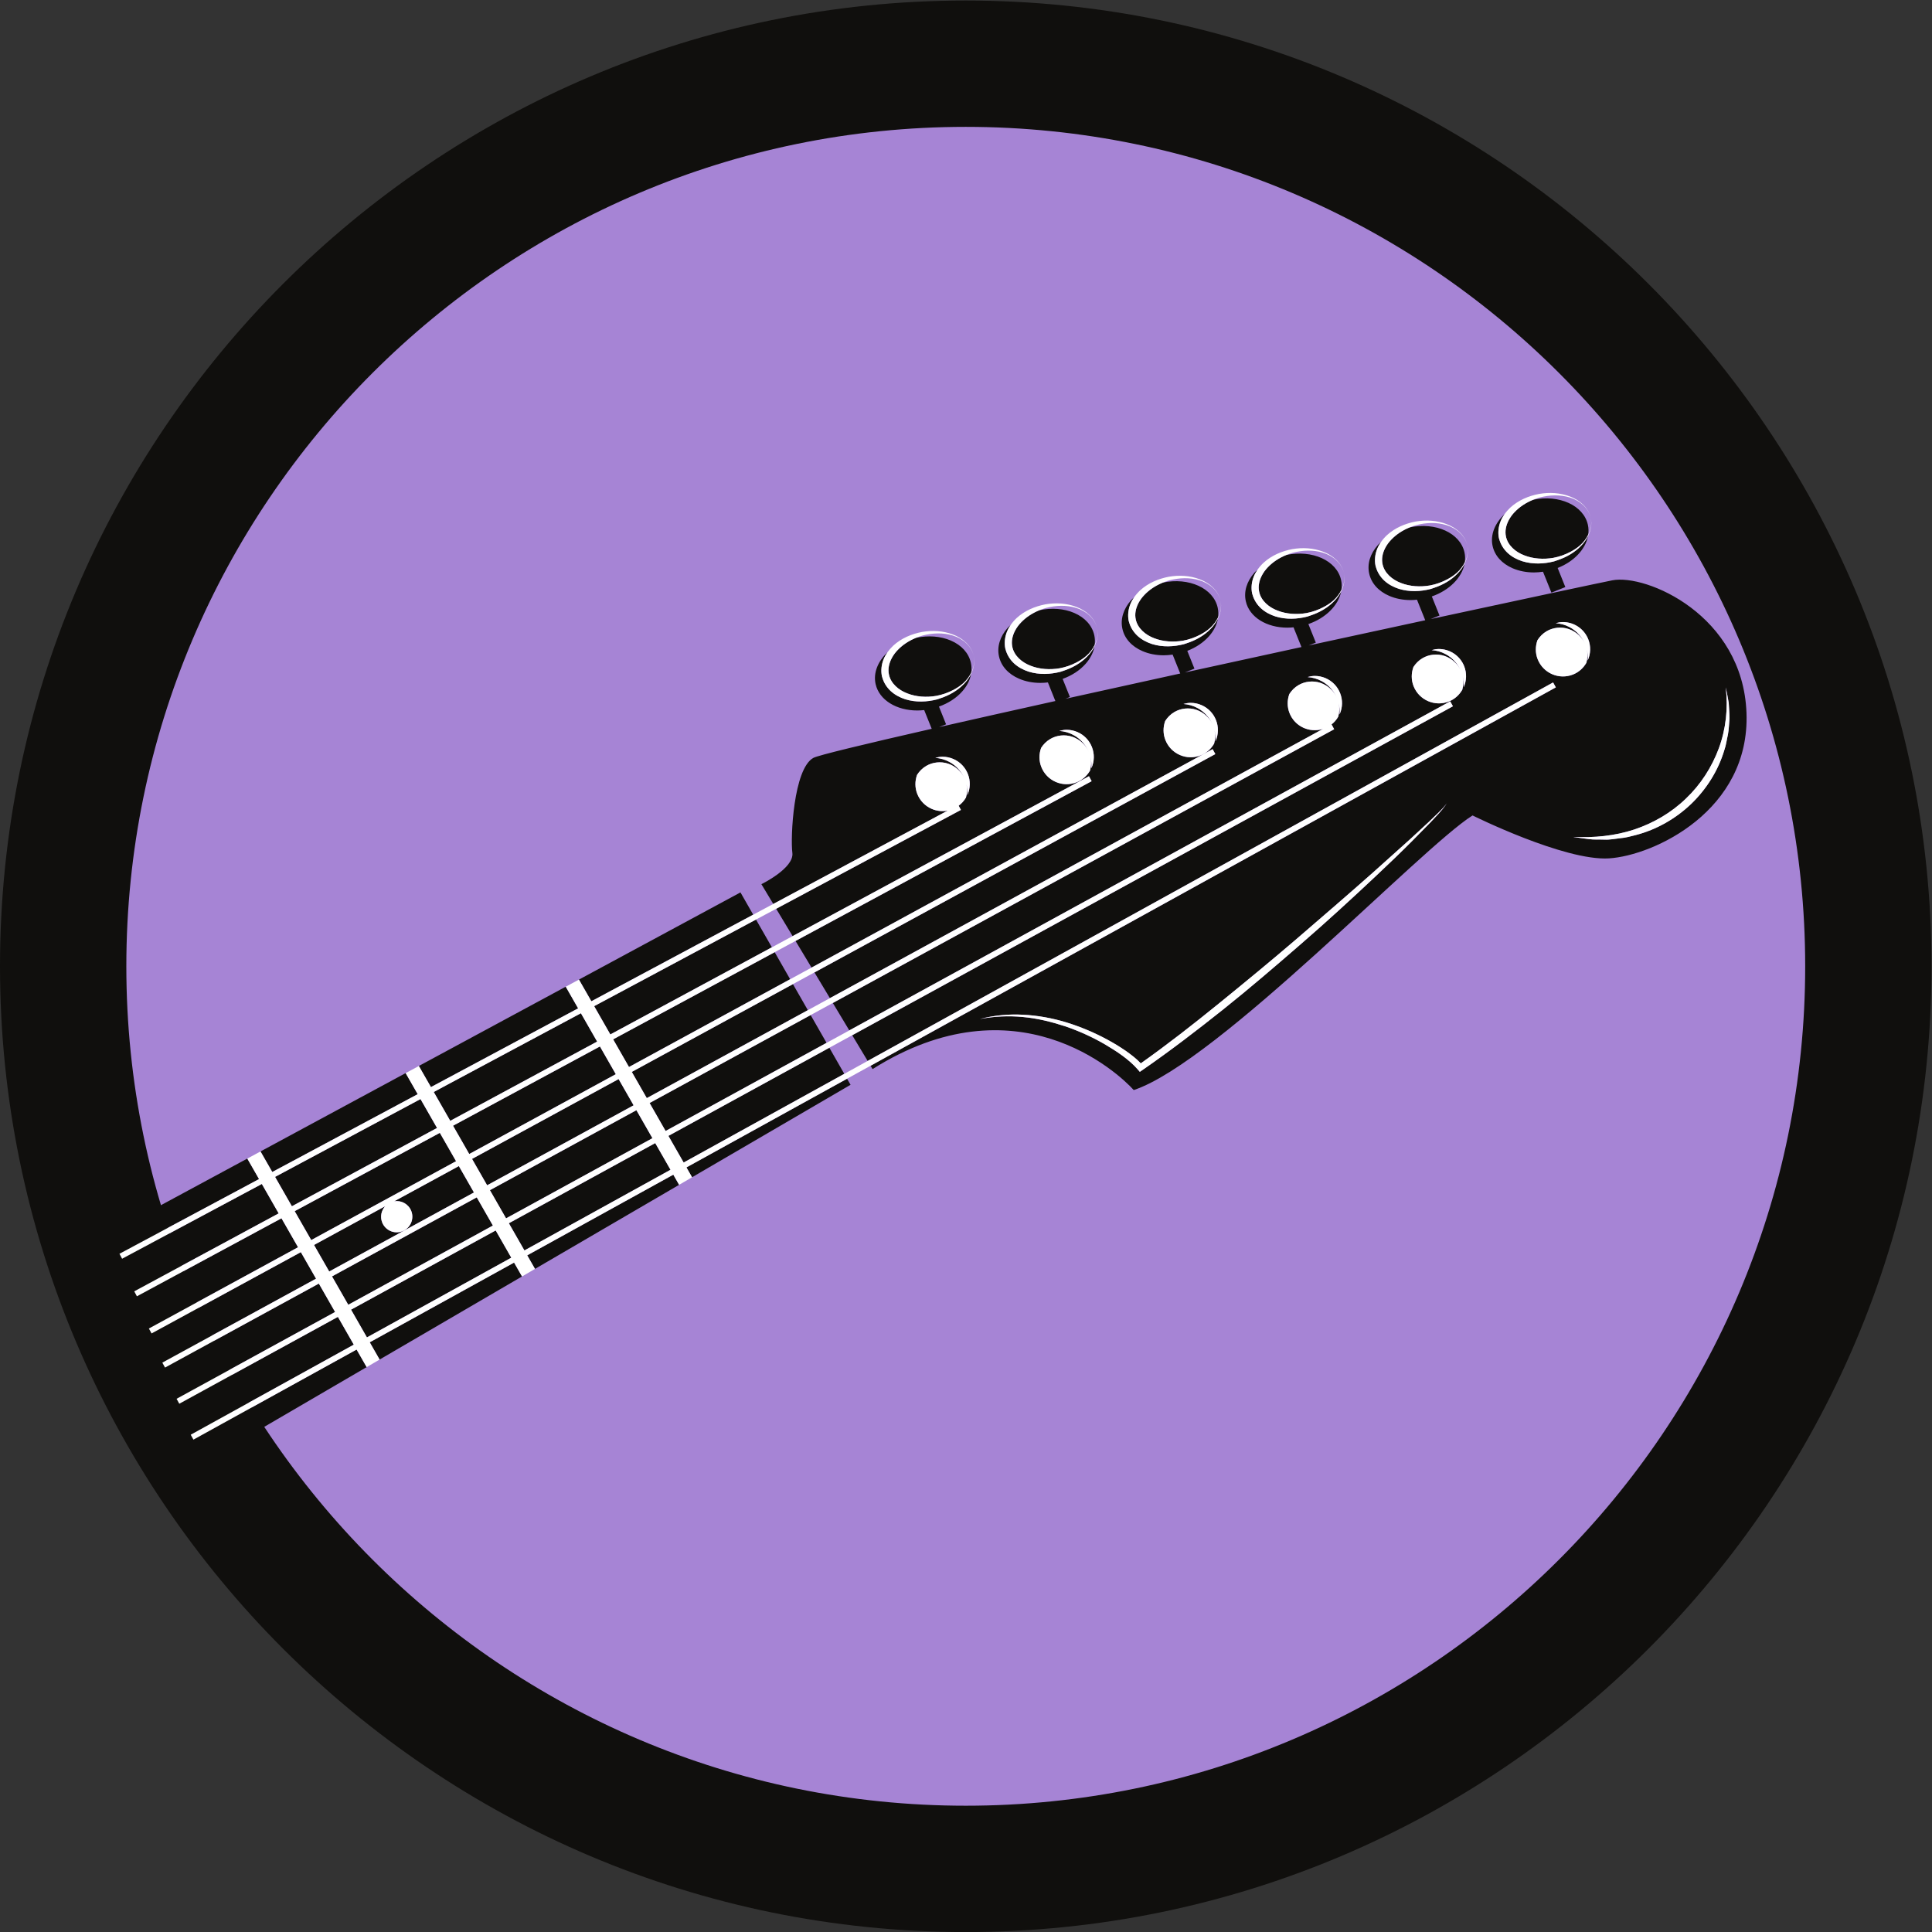
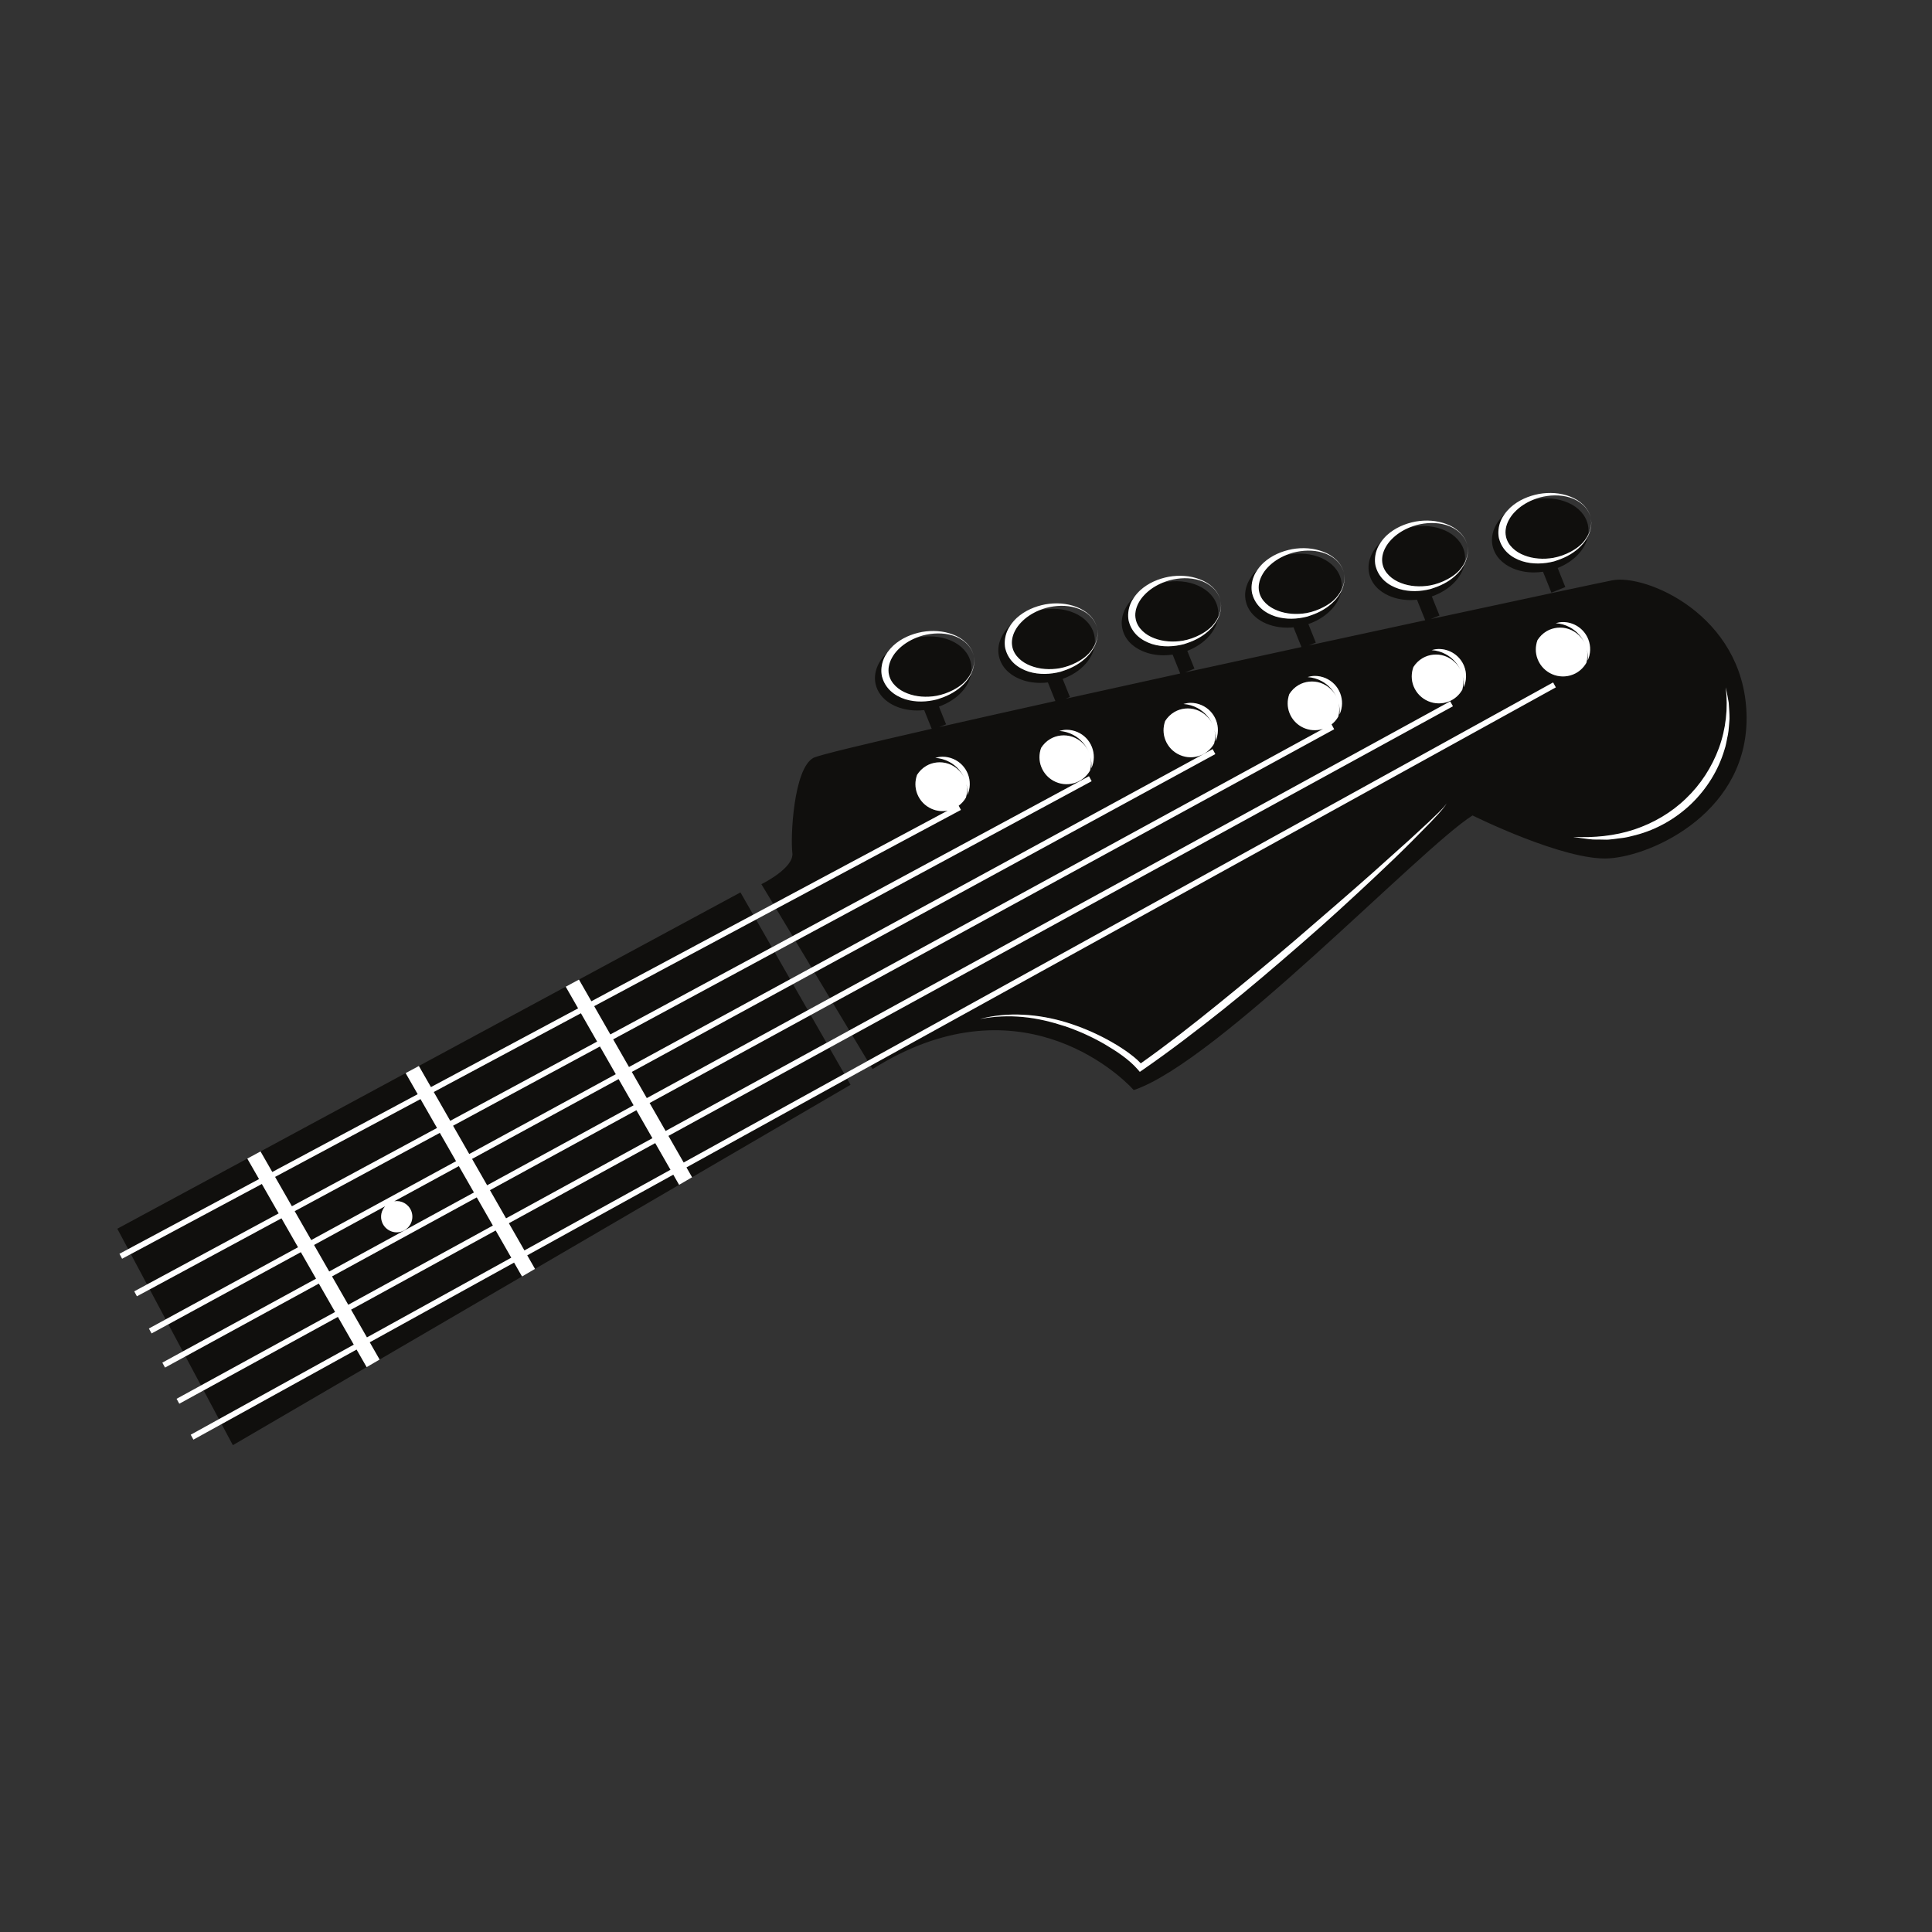
<svg xmlns="http://www.w3.org/2000/svg" version="1.1" id="svg2" xml:space="preserve" width="711.171" height="711.172" viewBox="0 0 711.171 711.172">
  <rect x="0" y="0" width="711.171" height="711.172" fill="#333333" stroke="none" />
  <defs id="defs6" />
  <g id="g10" transform="matrix(1.333,0,0,-1.333,0,782.605)">
    <g id="g12" transform="scale(0.1,0.1)">
-       <path d="M 5159.35,3202.65 C 5159.35,1826.08 4043.46,710.191 2666.9,710.191 1290.34,710.191 174.438,1826.08 174.438,3202.65 c 0,1376.54 1115.902,2492.45 2492.462,2492.45 1376.56,0 2492.45,-1115.91 2492.45,-2492.45" style="fill:#a684d5;fill-opacity:1;fill-rule:nonzero;stroke:none" id="path64" />
      <g id="g4797">
-         <path id="path66" style="fill:#100f0d;fill-opacity:1;fill-rule:nonzero;stroke:none" d="M 2666.89,5520.68 C 1388.74,5520.68 348.867,4480.8 348.867,3202.64 348.867,1924.49 1388.74,884.621 2666.89,884.621 c 1278.15,0 2318.05,1039.869 2318.05,2318.019 0,1278.16 -1039.9,2318.04 -2318.05,2318.04 m 0,-4984.93 C 1196.36,535.75 0,1732.1 0,3202.64 c 0,1470.54 1196.36,2666.9 2666.89,2666.9 1470.53,0 2666.89,-1196.36 2666.89,-2666.9 0,-1470.54 -1196.36,-2666.89 -2666.89,-2666.89" />
-       </g>
+         </g>
      <path d="m 1020.97,2164.35 27.28,-47.68 393.31,229.46 -21.96,38.34 z m 788.41,550.09 -404.21,-221.35 42.98,-75.13 403.44,222.77 z m 480.81,263.3 -444.47,-243.41 42.12,-73.59 443.6,244.94 z m -394.64,-330.47 15.57,-27.19 437.63,255.32 -9.61,16.8 z m 1797.51,1293.64 c 1.53,-3.89 2.7,-7.91 3.64,-11.97 -0.85,4.07 -2.05,8.08 -3.64,11.97 m 3.67,-12.1 -0.03,0.13 0.03,-0.13 M 830.777,2413.3 464.84,2214 l 39.98,-74.9 367.934,200.88 z m 538.053,59.9 -399.432,-218.76 43.852,-76.61 398.64,220.11 z m -488.369,-146.71 -368.328,-201.11 42.808,-80.18 370.414,202.84 z m 52.613,-91.94 -370.812,-203.06 42.332,-79.31 372.398,205.64 z m -321.156,-296.06 31.09,-58.25 369.482,215.56 -27.779,48.53 z m 3427.482,2064.72 -0.02,0.11 0.02,-0.11 m -685.34,-148.66 c -0.87,4.07 -2.09,8.09 -3.65,11.98 1.52,-3.89 2.67,-7.91 3.65,-11.98 M 777.281,2506.78 413.355,2310.42 l 44.165,-82.74 365.539,199.11 z m 2576.809,1347.66 -0.03,0.11 0.03,-0.11 m 1421.87,32.07 c 0.03,14.6 -1.5,29.2 -2.19,43.64 -2.19,14.36 -5.35,28.56 -8.26,42.59 6.95,-57.24 0.46,-115.03 -18.88,-167.79 -19.51,-52.68 -50.61,-100.77 -91.1,-139.23 -40.15,-38.88 -89.55,-67.71 -142.89,-85.45 -53.49,-17.71 -110.95,-23.09 -168.54,-20.35 14.2,-2.2 28.53,-4.22 42.96,-5.99 14.38,-2.05 28.91,-0.89 43.5,-1.47 14.69,-0.77 29.02,2.31 43.59,3.87 14.65,1.19 28.79,5.02 43.01,8.73 56.9,14.84 109.9,44.93 152.7,85.73 42.54,40.99 75.1,92.66 91.88,149.15 4.93,13.85 6.51,28.69 9.88,42.91 2.66,14.39 2.9,29.18 4.34,43.66 m -737.86,79.82 c 3.33,11.84 3.87,24.64 1.3,36.88 2.32,-9.78 3.15,-19.93 2.45,-30.11 7.98,17.81 9.14,38.64 1.45,58.18 -11.65,29.49 -40,47.54 -69.95,47.54 -6.63,0 -13.29,-1.22 -19.89,-3.05 13.55,-1.07 26.6,-4.63 38,-10.8 20.59,-10.79 36.03,-28.96 44.26,-49.68 -8.06,21.02 -26.04,37.43 -46.57,44.36 -20.71,6.98 -43.24,4.1 -60.41,-5.91 -11.13,-6.41 -19.47,-15.15 -25.66,-24.87 -5.93,-16.52 -6.41,-35.08 0.5,-52.66 15.2,-38.53 58.99,-57.49 97.38,-42.31 16.41,6.47 28.95,18.24 37.14,32.43 m -685.31,-148.81 c 3.32,11.85 3.88,24.67 1.3,36.92 2.31,-9.77 3.15,-19.98 2.44,-30.16 l 0.44,0.79 c 8.01,18.4 8.35,38.79 0.99,57.44 -7.36,18.67 -21.54,33.34 -39.92,41.33 -9.59,4.17 -19.74,6.28 -29.88,6.28 -6.77,0 -13.47,-1.27 -20.06,-3.11 13.56,-1.07 26.64,-4.63 38.04,-10.79 20.59,-10.79 36.03,-28.98 44.27,-49.69 -8.05,21.03 -26.05,37.43 -46.59,44.35 -20.69,6.99 -43.23,4.11 -60.4,-5.89 -11.16,-6.45 -19.53,-15.22 -25.73,-24.97 -6.1,-17.1 -6.14,-35.52 0.6,-52.56 7.35,-18.66 21.52,-33.32 39.91,-41.32 18.39,-8 38.79,-8.37 57.45,-0.98 15.94,6.27 28.67,17.74 37.14,32.36 m -338.48,-66.83 c 7.99,18.4 8.34,38.8 1,57.44 l 0,0.02 c -7.37,18.66 -21.54,33.33 -39.93,41.31 -9.58,4.17 -19.73,6.27 -29.9,6.27 -6.73,0 -13.43,-1.25 -20.02,-3.1 13.54,-1.06 26.62,-4.63 38.01,-10.79 20.61,-10.78 36.04,-28.96 44.27,-49.69 -8.06,21.03 -26.03,37.44 -46.58,44.35 -20.67,7 -43.22,4.12 -60.39,-5.89 -11.17,-6.44 -19.52,-15.2 -25.74,-24.95 -6.08,-17.09 -6.13,-35.53 0.58,-52.57 7.36,-18.68 21.56,-33.34 39.92,-41.34 18.4,-7.99 38.83,-8.32 57.44,-0.98 15.94,6.28 28.71,17.75 37.13,32.36 3.36,11.86 3.9,24.66 1.32,36.9 2.33,-9.77 3.16,-19.95 2.46,-30.14 l 0.43,0.8 m 1231.42,352.55 c -5.92,-16.53 -6.42,-35.08 0.52,-52.66 15.17,-38.49 58.87,-57.53 97.38,-42.29 16.37,6.45 28.94,18.24 37.12,32.42 3.36,11.84 3.89,24.63 1.3,36.87 2.31,-9.75 3.16,-19.93 2.45,-30.1 7.99,17.8 9.15,38.64 1.44,58.18 -11.63,29.49 -39.99,47.54 -69.93,47.54 -6.64,0 -13.28,-1.23 -19.9,-3.06 13.56,-1.06 26.61,-4.62 37.99,-10.8 20.61,-10.78 36.05,-28.96 44.29,-49.68 -8.07,21.03 -26.03,37.43 -46.61,44.35 -20.67,7 -43.22,4.11 -60.4,-5.87 -11.1,-6.44 -19.44,-15.17 -25.65,-24.9 m -250.64,-450.78 c -13.78,-18.73 -32.02,-33.71 -48.45,-50.12 l -51.29,-47.46 -104.02,-93.33 c -69.69,-61.84 -140.4,-122.53 -210.91,-183.34 -70.68,-60.68 -142.65,-119.79 -214.86,-178.51 -70.28,-57.05 -141.61,-112.86 -215.34,-165.08 -12.79,13.74 -27.03,24.13 -41.48,34.52 -16.81,11.6 -34.21,22.08 -52.09,31.71 -35.76,19.24 -73.29,34.97 -111.99,46.89 -38.72,11.81 -78.86,19.16 -119.22,21.15 -40.31,2.19 -80.94,-1.62 -119.75,-11.91 39.39,7.66 79.66,9.47 119.31,5.59 39.69,-3.56 78.53,-13.26 116.23,-25.53 37.6,-12.76 73.94,-29.21 108.3,-48.94 33.69,-19.81 68.41,-42.6 92.54,-70.54 l 5.49,-6.38 6.54,4.5 c 77.03,53.13 151.13,110.07 224.18,168.23 72.97,58.26 143.77,119.13 214.23,180.29 70.55,61.07 139.33,124.14 207.31,188.08 34.03,31.89 67.7,64.17 100.63,97.25 l 49.09,49.9 c 15.79,17.08 32.83,33.44 45.55,53.03 m 448.21,-151.75 c -123.1,-7.72 -376.92,118.54 -376.92,118.54 -142.73,-89.67 -702.03,-680.21 -935.58,-758.34 -44.46,49.25 -324.54,307.99 -721.26,57.92 l -5.52,9.19 1869.03,1032.01 23.29,12.85 -7.53,13.6 -36.51,-20.15 -1856.28,-1024.99 -42.69,70.98 1592.48,872.05 66.31,36.34 -2.78,5.12 -4.64,8.5 -40.09,-21.94 -44.39,-24.31 -1574.9,-862.44 -45.55,75.77 1298.02,708.71 86.41,47.17 -3.65,6.7 -3.61,6.59 c 7.47,5.84 13.7,13 18.49,21.31 3.34,11.86 3.9,24.68 1.3,36.92 2.33,-9.78 3.19,-19.97 2.46,-30.15 l 0.44,0.78 c 7.98,18.4 8.33,38.8 0.99,57.45 l 0,0.02 c -7.36,18.63 -21.53,33.31 -39.92,41.31 -9.59,4.17 -19.74,6.26 -29.9,6.26 -6.75,0 -13.44,-1.25 -20.03,-3.09 13.54,-1.07 26.64,-4.63 38.01,-10.8 20.62,-10.79 36.06,-28.97 44.28,-49.68 -8.06,21.01 -26.03,37.43 -46.59,44.35 -20.67,6.99 -43.22,4.1 -60.38,-5.9 -11.17,-6.44 -19.55,-15.21 -25.76,-24.98 -6.08,-17.07 -6.13,-35.5 0.59,-52.54 14.55,-36.86 55.17,-55.48 92.36,-43.73 l -36.25,-19.8 -43.37,-23.67 -1281.91,-699.91 -42.7,71.04 1009.65,549.89 84.43,45.99 12.89,7.02 -5.05,9.24 -2.39,4.39 -3.11,-1.69 -67.7,-36.89 -44.22,-24.07 -992.5,-540.56 -44.25,73.6 720.19,388.56 82.44,44.5 13.96,7.53 1.08,0.58 -0.24,0.4 -5.49,10.21 -1.66,3.05 -5.37,-2.91 -65.49,-35.32 -44.73,-24.16 -702.7,-379.12 -45.43,75.52 421.58,225.57 88.56,47.39 -2.52,4.67 -3.7,6.95 c 8.21,6.05 15.02,13.7 20.19,22.63 3.33,11.88 3.89,24.68 1.28,36.94 2.33,-9.78 3.19,-19.98 2.46,-30.18 l 0.46,0.82 c 7.98,18.38 8.34,38.79 0.99,57.44 l 0,0.02 c -7.37,18.63 -21.54,33.31 -39.92,41.31 -9.62,4.17 -19.76,6.26 -29.92,6.26 -6.74,0 -13.44,-1.25 -20.03,-3.09 13.55,-1.07 26.64,-4.63 38.03,-10.8 20.61,-10.79 36.04,-28.97 44.26,-49.68 -8.06,21.01 -26.03,37.43 -46.59,44.35 -20.68,6.99 -43.21,4.1 -60.37,-5.9 -11.16,-6.44 -19.51,-15.19 -25.74,-24.95 -6.1,-17.1 -6.13,-35.53 0.58,-52.57 7.38,-18.67 21.55,-33.34 39.93,-41.33 14.14,-6.14 29.42,-7.67 44.2,-4.77 l -32.12,-17.19 -42.42,-22.69 -407.18,-217.86 -32.85,54.6 c 0,0 91.08,44.23 85.54,86.56 -5.57,42.32 3.08,232.17 58.04,262.19 13.08,7.13 139.99,37.7 326.77,80.32 l -20.76,51.68 c -6.55,-0.74 -13.01,-1.11 -19.41,-1.11 -56.89,0 -104.83,28.63 -114.74,72.86 -6.96,31.11 6.49,63.23 32.95,88 -4.23,-5.93 -7.92,-12.31 -10.73,-19.21 -5.96,-14.57 -8.12,-31.4 -4.69,-47.39 l 0.66,-1.96 c 4,-15.13 12.67,-28.71 23.8,-38.91 11.7,-10.68 25.71,-17.82 40.09,-22.48 29.1,-8.92 59.66,-7.56 87.8,-0.3 2.33,0.64 4.55,1.6 6.84,2.32 25.46,8.09 49.21,21.42 67.45,40.47 7.75,7.93 14.48,17.24 19.44,27.32 -3,-16.7 -11.28,-33.17 -24.52,-48.16 -16.24,-18.37 -38.63,-32.66 -64.17,-41.8 l 19.64,-48.94 -19.21,-7.73 c 94.88,21.59 204.05,46.06 321.01,72.03 l -20.61,51.36 c -6.95,-0.81 -13.86,-1.3 -20.69,-1.3 -20.98,0 -41.12,3.87 -58.87,11.54 -29.77,12.8 -49.45,34.62 -55.42,61.37 -6.01,26.78 2.5,54.88 23.96,79.15 2.52,2.84 5.58,5.27 8.37,7.91 -3.96,-5.68 -7.46,-11.71 -10.13,-18.27 -5.95,-14.58 -8.1,-31.4 -4.67,-47.39 l 0.63,-1.94 c 4,-15.12 12.69,-28.73 23.8,-38.93 11.71,-10.68 25.74,-17.82 40.12,-22.47 29.08,-8.93 59.65,-7.57 87.79,-0.31 2.31,0.63 4.5,1.59 6.79,2.31 25.46,8.07 49.24,21.42 67.51,40.48 7.73,7.93 14.46,17.25 19.43,27.31 -3.01,-16.7 -11.28,-33.15 -24.54,-48.15 -16.07,-18.18 -38.13,-32.41 -63.39,-41.56 l 20.07,-49.97 -12.43,-5 c 101.71,22.54 208.81,46.13 317.08,69.86 l -20.98,52.21 c -8.17,-1.14 -16.33,-1.92 -24.38,-1.92 -20.95,0 -41.11,3.87 -58.87,11.55 -29.75,12.8 -49.43,34.61 -55.41,61.37 -6.01,26.76 2.53,54.88 23.97,79.15 2.51,2.83 5.57,5.26 8.36,7.91 -3.95,-5.67 -7.44,-11.72 -10.11,-18.28 -5.95,-14.58 -8.12,-31.39 -4.68,-47.38 l 0.62,-1.92 c 4.01,-15.13 12.69,-28.74 23.83,-38.95 11.67,-10.68 25.71,-17.82 40.09,-22.48 29.08,-8.93 59.66,-7.56 87.8,-0.3 2.3,0.62 4.48,1.58 6.76,2.28 25.5,8.08 49.28,21.43 67.53,40.51 7.77,7.93 14.48,17.27 19.46,27.36 -3.01,-16.72 -11.29,-33.2 -24.55,-48.21 -15.34,-17.34 -36.1,-31.22 -59.92,-40.39 l 19.72,-49.1 -26.4,-10.6 c 107.7,23.59 216.35,47.28 321.93,70.22 l -21.89,54.49 c -5.73,-0.55 -11.43,-0.94 -17.01,-0.94 -56.9,0 -104.85,28.63 -114.74,72.86 -6,26.76 2.5,54.87 23.95,79.15 2.5,2.84 5.59,5.28 8.38,7.92 -3.95,-5.67 -7.46,-11.72 -10.1,-18.29 -5.98,-14.58 -8.14,-31.38 -4.7,-47.38 l 0.64,-1.96 c 4.03,-15.11 12.69,-28.71 23.81,-38.9 11.68,-10.7 25.71,-17.83 40.1,-22.49 29.09,-8.92 59.64,-7.56 87.79,-0.31 3.33,0.92 6.54,2.23 9.8,3.34 24.31,8.17 46.97,21.14 64.49,39.46 7.62,7.78 14.25,16.88 19.19,26.74 -7.38,-38.2 -42.16,-73.54 -90.59,-90.22 l 20.58,-51.22 -19.64,-7.88 c 112.88,24.51 221.77,48.07 321.77,69.63 l -22.78,56.71 c -5.92,-0.6 -11.81,-1 -17.63,-1 -20.99,0 -41.13,3.9 -58.89,11.55 -29.75,12.81 -49.42,34.62 -55.41,61.38 -6.01,26.78 2.51,54.89 23.98,79.15 2.49,2.84 5.56,5.27 8.34,7.91 -3.94,-5.67 -7.45,-11.7 -10.1,-18.27 -5.97,-14.58 -8.11,-31.39 -4.67,-47.39 l 0.62,-1.95 c 4.02,-15.12 12.69,-28.71 23.79,-38.91 11.69,-10.7 25.75,-17.83 40.11,-22.48 29.1,-8.93 59.67,-7.57 87.79,-0.32 3.32,0.91 6.52,2.22 9.76,3.33 24.35,8.17 47.02,21.15 64.53,39.48 7.61,7.76 14.25,16.85 19.18,26.7 -7.38,-38.15 -42.09,-73.43 -90.41,-90.13 l 21.17,-52.72 -24.5,-9.84 c 271.72,58.6 473.98,101.65 501.7,107.04 93.02,18.13 360.36,-95.37 370.55,-365.91 10.17,-270.53 -256.44,-394.18 -379.55,-401.88 m -403.92,502.61 c -0.88,4.07 -2.09,8.07 -3.66,11.97 1.51,-3.88 2.67,-7.9 3.66,-11.97 m 342.65,74.38 c -0.86,4.07 -2.08,8.07 -3.64,11.96 1.51,-3.89 2.67,-7.89 3.64,-11.96 M 2665.08,3717.78 c 1.53,-3.9 2.69,-7.92 3.67,-11.99 -0.87,4.08 -2.09,8.09 -3.67,11.99 m 346.31,62.4 0.03,-0.15 -0.03,0.15 m 1370.66,297.4 -0.02,0.12 0.02,-0.12 m -1713.3,-371.79 0,-0.11 0,0.11 m 342.64,74.39 c -0.87,4.08 -2.07,8.08 -3.65,11.97 1.54,-3.89 2.69,-7.89 3.65,-11.97 m -1555.53,-1375.69 21.47,-37.49 398.01,232.18 -16.06,28.06 z m 293.82,414.27 -41.46,72.45 -404.74,-220.45 41.7,-72.86 z m -498.64,-56.36 44.72,-78.16 404.75,220.43 -43.82,76.59 z m -53.33,93.14 45.6,-79.66 405.65,218.86 -44.79,78.28 z m 1307.98,1100.62 c 24.69,-9.65 52.86,-11.41 79.98,-6.76 16.09,3 31.91,8.49 46.63,16.19 9.94,5.21 19.47,11.27 27.89,18.91 8.91,7.98 16.47,17.91 21.84,28.85 1.24,9.17 1.01,18.4 -1.03,27.48 -5.98,26.76 -25.64,48.55 -55.42,61.38 -28.1,12.12 -62.19,14.69 -96.15,7.42 -19.19,-7.84 -36.73,-19.16 -50.54,-33.68 -6.3,-6.51 -11.69,-13.86 -15.91,-21.63 -8.01,-14.73 -11.64,-31.05 -8.06,-46.61 5.16,-23.84 26.21,-42.33 50.77,-51.55 M 723.031,2601.57 361.266,2407.99 l 44.757,-83.86 363.532,196.15 z M 4177.16,4301.75 c 17.78,-7.64 37.91,-11.53 58.91,-11.53 8.18,0 16.49,0.8 24.84,2 l 23.24,-57.81 38.42,15.43 -21.2,52.74 c 44.86,17.55 76.68,51.4 83.72,87.78 -4.95,-9.84 -11.57,-18.92 -19.16,-26.68 -17.56,-18.34 -40.21,-31.32 -64.6,-39.49 -3.22,-1.1 -6.39,-2.4 -9.67,-3.32 -28.17,-7.24 -58.74,-8.61 -87.81,0.32 -14.36,4.65 -28.43,11.78 -40.1,22.48 -11.13,10.2 -19.79,23.8 -23.81,38.92 l -0.63,1.95 c -3.44,15.99 -1.28,32.8 4.67,47.38 2.82,6.92 6.51,13.29 10.72,19.23 -26.44,-24.77 -39.91,-56.89 -32.94,-88.01 6,-26.77 25.66,-48.56 55.4,-61.39 m 32.31,35.57 c 24.69,-9.64 52.89,-11.4 80.01,-6.76 16.73,3.14 33.14,8.93 48.3,17.11 9.33,5.05 18.27,10.79 26.2,17.98 8.84,7.91 16.34,17.75 21.71,28.57 1.34,9.21 1.18,18.52 -0.89,27.76 -11.95,53.47 -79.58,84.04 -151.2,68.96 -19.33,-7.86 -37,-19.2 -50.9,-33.83 -6.31,-6.48 -11.68,-13.84 -15.91,-21.6 -8.02,-14.73 -11.66,-31.07 -8.06,-46.63 5.15,-23.84 26.22,-42.34 50.74,-51.56 M 2846.45,4032.39 c 24.67,-9.64 52.86,-11.4 79.99,-6.76 16.08,3 31.91,8.49 46.58,16.19 9.96,5.22 19.52,11.26 27.92,18.91 8.94,7.97 16.48,17.92 21.85,28.85 1.24,9.18 0.99,18.41 -1.03,27.48 -5.99,26.76 -25.67,48.56 -55.42,61.38 -28.15,12.15 -62.31,14.68 -96.21,7.41 -19.18,-7.84 -36.68,-19.15 -50.48,-33.67 -6.66,-6.87 -12.38,-14.69 -16.7,-22.98 -7.49,-14.35 -10.73,-30.18 -7.28,-45.26 5.18,-23.83 26.21,-42.32 50.78,-51.55 m -1587.06,-1367.97 -44.81,78.3 -400.85,-216.27 45.704,-79.86 z m 1927.8,1444.2 c 24.7,-9.64 52.88,-11.4 80.01,-6.76 16.09,3.01 31.93,8.5 46.62,16.2 9.94,5.21 19.48,11.27 27.89,18.9 8.92,7.97 16.47,17.93 21.85,28.88 1.23,9.16 1,18.38 -1.04,27.45 -11.97,53.47 -79.6,84.09 -151.23,68.94 -19.33,-7.86 -36.97,-19.19 -50.87,-33.82 -6.68,-6.87 -12.38,-14.68 -16.68,-22.96 -7.5,-14.36 -10.78,-30.2 -7.3,-45.27 5.16,-23.84 26.21,-42.33 50.75,-51.56 m 681.53,152.47 c 24.68,-9.65 52.89,-11.4 80.02,-6.76 16.71,3.13 33.13,8.93 48.3,17.12 9.31,5.05 18.26,10.77 26.2,17.96 8.83,7.92 16.32,17.77 21.7,28.59 1.33,9.21 1.17,18.52 -0.88,27.76 -11.98,53.47 -79.48,84.1 -151.25,68.93 -19.33,-7.86 -36.98,-19.19 -50.86,-33.81 -6.69,-6.88 -12.4,-14.69 -16.72,-22.97 -7.48,-14.36 -10.74,-30.19 -7.28,-45.26 5.17,-23.84 26.22,-42.34 50.77,-51.56 m -340.76,-76.23 c 24.7,-9.65 52.88,-11.4 79.99,-6.77 16.76,3.13 33.18,8.95 48.34,17.15 9.32,5.02 18.25,10.75 26.2,17.94 8.81,7.93 16.31,17.79 21.68,28.6 1.33,9.19 1.19,18.52 -0.87,27.75 -11.97,53.48 -79.52,84.07 -151.25,68.93 -19.34,-7.86 -36.98,-19.19 -50.86,-33.81 -6.68,-6.88 -12.39,-14.68 -16.68,-22.96 -7.5,-14.36 -10.79,-30.19 -7.32,-45.28 5.16,-23.84 26.22,-42.32 50.77,-51.55 M 759.563,2621.1 l 46.449,-81.14 400.848,216.25 -45.66,79.8 z m 985.027,289.91 41.45,-72.39 444.79,242.86 -41.17,71.94 z m 537.89,80.21 -43.94,76.76 -444.79,-242.84 44.24,-77.31 z m -1129,-141.73 -33.3,58.19 -400.821,-216.33 32.493,-56.76 z m 487.22,243.08 44.72,-78.14 446.07,240.66 -43.87,76.61 z m -44.24,-6.07 -34.2,59.77 -405.62,-218.91 33.36,-58.33 z m 96.68,-85.56 43.75,-76.43 445.06,242.39 -42.76,74.71 z M 682.914,2671.67 323.926,2477.91 l 30.035,-56.23 361.367,193.35 z m 1397.006,673.52 -35.18,61.49 -446.04,-240.74 34.28,-59.89 z m -278.25,-617.28 -44.27,77.38 -404.52,-220.86 44.57,-77.86 z m -492.85,-149.85 -41.72,72.89 -178.4,-97.16 c 19.56,3.12 39.36,-7.55 46.92,-26.75 8.74,-22.16 -2.15,-47.2 -24.32,-55.94 -22.16,-8.76 -47.22,2.14 -55.96,24.31 -6.23,15.8 -2.35,32.98 8.35,44.76 l -196.545,-107.05 41.957,-73.29 z m -347.14,-310.12 -44.867,78.4 399.717,218.23 44.59,-77.89 -399.44,-218.74" style="fill:#100f0d;fill-opacity:1;fill-rule:nonzero;stroke:none" id="path68" />
      <path d="m 4773.75,3930.15 c -2.17,14.36 -5.33,28.56 -8.24,42.59 6.95,-57.24 0.46,-115.03 -18.9,-167.79 -19.51,-52.68 -50.58,-100.77 -91.1,-139.23 -40.13,-38.88 -89.55,-67.71 -142.87,-85.45 -53.5,-17.71 -110.95,-23.09 -168.54,-20.35 14.22,-2.2 28.54,-4.22 42.96,-5.99 14.37,-2.05 28.93,-0.89 43.5,-1.47 14.68,-0.77 29.02,2.31 43.57,3.87 14.68,1.19 28.81,5.02 43.03,8.73 56.89,14.84 109.9,44.93 152.69,85.73 42.55,40.99 75.1,92.66 91.87,149.15 4.95,13.85 6.55,28.69 9.92,42.91 2.64,14.39 2.89,29.18 4.32,43.66 0.03,14.6 -1.51,29.2 -2.21,43.64 m -827.11,-327.81 -51.29,-47.46 -104.02,-93.33 c -69.69,-61.84 -140.38,-122.53 -210.91,-183.34 -70.68,-60.68 -142.65,-119.79 -214.88,-178.51 -70.26,-57.05 -141.59,-112.86 -215.32,-165.08 -12.8,13.74 -27.01,24.13 -41.47,34.52 -16.81,11.6 -34.24,22.09 -52.11,31.71 -35.74,19.24 -73.27,34.97 -111.97,46.89 -38.75,11.81 -78.87,19.16 -119.23,21.15 -40.33,2.19 -80.94,-1.62 -119.74,-11.91 39.38,7.64 79.66,9.47 119.29,5.59 39.7,-3.56 78.53,-13.26 116.25,-25.53 37.6,-12.76 73.94,-29.21 108.29,-48.94 33.69,-19.81 68.42,-42.6 92.53,-70.54 l 5.5,-6.38 6.53,4.49 c 77.06,53.14 151.14,110.08 224.19,168.24 72.97,58.26 143.77,119.13 214.23,180.29 70.57,61.07 139.33,124.14 207.31,188.08 34.03,31.89 67.7,64.17 100.63,97.25 l 49.09,49.9 c 15.79,17.08 32.84,33.44 45.56,53.03 -13.79,-18.73 -32.05,-33.71 -48.46,-50.12 m -2095.06,-961.61 -42.2,73.71 -404.21,-221.35 42.98,-75.13 z m -439.68,-242.79 -43.07,75.26 -399.432,-218.74 43.862,-76.63 z m -450.22,-130 399.44,218.74 -44.59,77.89 -399.714,-218.23 z m -52.578,91.89 399.708,218.23 -41.71,72.89 -178.4,-97.16 c 19.57,3.12 39.36,-7.55 46.93,-26.75 8.73,-22.16 -2.16,-47.2 -24.33,-55.94 -22.17,-8.76 -47.23,2.14 -55.96,24.31 -6.23,15.8 -2.35,32.98 8.35,44.76 L 867.148,2433.12 Z m -49.668,86.76 399.956,217.83 -44.81,78.3 -400.853,-216.27 z m -53.422,93.37 400.848,216.25 -45.66,79.8 -401.637,-214.91 z m 391.708,315.59 45.6,-79.67 405.65,218.86 -44.8,78.28 z m 458.97,125.71 -405.65,-218.86 44.72,-78.16 404.75,220.43 z m 51.54,-90.05 -404.75,-220.44 41.7,-72.87 404.5,220.86 z m 49.17,-85.92 -404.52,-220.85 44.57,-77.87 404.21,221.36 z m 2531.4,1181.19 7.52,-13.6 -23.27,-12.85 -1869.03,-1032.01 -64.88,-35.81 -443.59,-244.94 15.56,-27.19 -35.78,-20.9 -16.05,28.06 -403.41,-222.75 21.46,-37.49 -35.77,-20.87 -21.96,38.34 -398.64,-220.12 27.29,-47.68 -35.76,-20.87 -27.779,48.53 -372.801,-205.84 -77.793,-42.96 -7.5,13.59 77.977,43.06 372.398,205.64 -43.918,76.73 -370.816,-203.06 -67.195,-36.8 -7.469,13.63 67.347,36.88 370.414,202.84 -44.882,78.45 -368.34,-201.1 -56.457,-30.84 -7.446,13.65 56.583,30.9 367.941,200.88 -41.984,73.31 -365.93,-199.29 -46.32,-25.21 -7.411,13.62 46.407,25.27 365.543,199.11 -45.778,79.99 -363.926,-196.36 -35.304,-19.03 -7.383,13.66 35.367,19.08 363.528,196.15 -46.528,81.29 -361.762,-193.58 -24.125,-12.91 -7.32,13.7 24.133,12.9 361.367,193.37 -32.422,56.62 36.465,19.68 32.481,-56.76 401.618,214.9 -33.29,58.19 36.46,19.68 33.36,-58.33 406.46,217.48 -34.2,59.76 36.45,19.67 34.27,-59.89 446.94,239.14 55.45,29.68 407.18,217.86 42.42,22.69 32.12,17.19 c -14.77,-2.9 -30.07,-1.37 -44.19,4.78 -18.39,7.98 -32.56,22.65 -39.93,41.32 -6.72,17.04 -6.69,35.48 -0.59,52.57 6.23,9.76 14.58,18.51 25.73,24.95 17.17,10 39.7,12.89 60.39,5.9 20.55,-6.92 38.52,-23.34 46.58,-44.35 1.58,-3.89 2.8,-7.91 3.67,-11.99 -0.98,4.07 -2.14,8.1 -3.67,11.99 -8.22,20.71 -23.65,38.89 -44.25,49.68 -11.4,6.17 -24.49,9.73 -38.04,10.8 6.59,1.84 13.29,3.09 20.05,3.09 10.14,0 20.29,-2.09 29.9,-6.26 18.37,-8 32.57,-22.68 39.92,-41.31 l 0,-0.02 c 7.35,-18.65 7,-39.06 -0.99,-57.44 l -0.46,-0.82 c 0.71,10.2 -0.13,20.4 -2.45,30.18 2.59,-12.26 2.04,-25.07 -1.29,-36.94 -5.17,-8.93 -11.98,-16.58 -20.19,-22.63 l 3.7,-6.95 2.52,-4.67 -88.56,-47.39 -421.58,-225.57 -55.74,-29.83 -446.92,-239.13 44.72,-78.14 446.07,240.66 57.29,30.92 702.69,379.12 44.75,24.16 65.48,35.32 5.4,2.91 1.65,-3.05 5.48,-10.21 0.22,-0.4 -1.04,-0.58 -13.99,-7.53 -82.42,-44.5 -720.2,-388.56 -57.6,-31.08 -446.07,-240.67 43.76,-76.43 445.07,242.39 59.09,32.19 992.5,540.56 44.21,24.07 67.73,36.89 3.09,1.69 2.39,-4.39 5.05,-9.23 -12.87,-7.03 -84.46,-45.99 -1009.64,-549.89 -59.39,-32.35 -445.05,-242.41 41.43,-72.39 444.79,242.86 60.92,33.25 1281.91,699.91 43.37,23.68 36.25,19.79 c -37.2,-11.75 -77.81,6.87 -92.36,43.73 -6.72,17.04 -6.67,35.47 -0.59,52.56 6.23,9.75 14.59,18.52 25.74,24.96 17.18,10 39.73,12.89 60.4,5.91 20.58,-6.91 38.54,-23.35 46.61,-44.36 1.55,-3.89 2.76,-7.9 3.62,-11.97 -0.95,4.06 -2.12,8.08 -3.62,11.97 -8.26,20.71 -23.67,38.89 -44.3,49.68 -11.39,6.17 -24.45,9.73 -38.01,10.8 6.61,1.84 13.28,3.09 20.03,3.09 10.15,0 20.31,-2.09 29.91,-6.26 18.37,-8 32.55,-22.68 39.91,-41.31 l 0,-0.02 c 7.34,-18.65 6.99,-39.05 -0.99,-57.45 l -0.45,-0.78 c 0.74,10.18 -0.12,20.37 -2.45,30.15 2.6,-12.24 2.06,-25.06 -1.3,-36.92 -4.79,-8.31 -11.01,-15.47 -18.48,-21.31 l 3.6,-6.59 3.63,-6.7 -86.37,-47.17 -1298.03,-708.71 -61.23,-33.43 -444.8,-242.84 44.24,-77.31 444.49,243.39 62.85,34.42 1574.89,862.44 44.39,24.31 40.07,21.94 4.65,-8.5 2.79,-5.12 -66.33,-36.34 -1592.46,-872.05 -63.14,-34.58 -444.47,-243.41 42.12,-73.59 443.59,244.94 64.59,35.66 1856.28,1024.99 z m -148.85,396.11 c 4.01,-15.12 12.68,-28.72 23.8,-38.92 11.67,-10.7 25.72,-17.83 40.09,-22.48 29.09,-8.93 59.67,-7.56 87.81,-0.32 3.29,0.92 6.46,2.22 9.68,3.32 24.38,8.17 47.06,21.15 64.6,39.49 7.59,7.76 14.22,16.86 19.16,26.68 7.93,15.75 11.52,33.45 7.54,50.85 3.51,-16.23 0.25,-32.52 -6.94,-46.99 -5.37,-10.82 -12.87,-20.66 -21.69,-28.57 -7.95,-7.19 -16.9,-12.93 -26.22,-17.98 -15.16,-8.18 -31.57,-13.97 -48.28,-17.11 -27.12,-4.64 -55.34,-2.88 -80.03,6.76 -24.52,9.22 -45.59,27.72 -50.74,51.56 -3.6,15.56 0.04,31.9 8.06,46.63 4.22,7.76 9.62,15.12 15.93,21.6 13.9,14.63 31.54,25.97 50.88,33.83 6.05,2.46 12.24,4.62 18.57,6.37 26.57,6.93 55.42,8.24 82.37,0.03 26.55,-7.92 51.54,-27.86 58.09,-56.13 -6.18,28.29 -30.69,48.93 -57.19,58.76 -26.82,10.36 -56.74,12.07 -85.44,7.1 -28.55,-5.43 -56.84,-17.18 -79.33,-37.69 -5.8,-5.47 -11.23,-11.56 -15.97,-18.23 -4.21,-5.94 -7.92,-12.3 -10.7,-19.23 -5.97,-14.58 -8.13,-31.39 -4.7,-47.38 l 0.65,-1.95 m -340.78,-76.24 c 4.02,-15.12 12.69,-28.71 23.81,-38.91 11.68,-10.7 25.74,-17.83 40.1,-22.48 29.1,-8.93 59.66,-7.57 87.79,-0.32 3.32,0.91 6.5,2.22 9.76,3.33 24.35,8.17 47.02,21.15 64.53,39.48 7.61,7.76 14.24,16.87 19.18,26.7 7.93,15.76 11.5,33.44 7.54,50.82 3.49,-16.23 0.24,-32.5 -6.94,-46.97 -5.36,-10.82 -12.87,-20.67 -21.7,-28.59 -7.93,-7.19 -16.89,-12.91 -26.2,-17.96 -15.17,-8.19 -31.61,-13.99 -48.31,-17.12 -27.14,-4.64 -55.32,-2.89 -80.01,6.76 -24.55,9.22 -45.6,27.72 -50.77,51.56 -3.46,15.07 -0.19,30.9 7.3,45.26 4.3,8.28 10.01,16.09 16.7,22.97 13.89,14.62 31.53,25.95 50.87,33.81 6.04,2.47 12.26,4.63 18.59,6.39 26.57,6.93 55.41,8.24 82.35,0.03 26.56,-7.93 51.58,-27.87 58.12,-56.14 -6.2,28.3 -30.69,48.93 -57.2,58.77 -26.82,10.35 -56.75,12.07 -85.46,7.1 -28.53,-5.44 -56.81,-17.18 -79.29,-37.7 -6.11,-5.72 -11.72,-12.15 -16.6,-19.18 -3.94,-5.67 -7.45,-11.7 -10.11,-18.27 -5.96,-14.58 -8.11,-31.39 -4.67,-47.39 l 0.62,-1.95 m -340.76,-76.23 c 4.02,-15.13 12.7,-28.72 23.82,-38.91 11.68,-10.7 25.71,-17.83 40.1,-22.49 29.08,-8.92 59.64,-7.56 87.79,-0.31 3.33,0.92 6.53,2.23 9.8,3.34 24.31,8.17 46.96,21.14 64.5,39.46 7.61,7.78 14.22,16.88 19.18,26.74 7.93,15.75 11.48,33.43 7.51,50.79 3.5,-16.22 0.24,-32.49 -6.94,-46.96 -5.36,-10.81 -12.85,-20.67 -21.7,-28.6 -7.91,-7.19 -16.86,-12.92 -26.18,-17.94 -15.15,-8.2 -31.6,-14.02 -48.34,-17.15 -27.12,-4.63 -55.29,-2.88 -79.98,6.77 -24.56,9.23 -45.62,27.71 -50.78,51.55 -3.47,15.09 -0.18,30.92 7.32,45.28 4.29,8.28 10,16.08 16.67,22.96 13.88,14.62 31.53,25.95 50.86,33.81 6.06,2.47 12.28,4.63 18.63,6.39 26.55,6.93 55.41,8.23 82.32,0.02 26.57,-7.92 51.58,-27.85 58.12,-56.13 -6.19,28.3 -30.69,48.93 -57.2,58.76 -26.82,10.36 -56.73,12.08 -85.45,7.1 -28.55,-5.43 -56.8,-17.17 -79.3,-37.69 -6.09,-5.7 -11.69,-12.14 -16.58,-19.17 -3.95,-5.67 -7.46,-11.72 -10.12,-18.29 -5.96,-14.58 -8.12,-31.38 -4.68,-47.38 l 0.63,-1.95 m -340.77,-76.2 c 4.01,-15.13 12.69,-28.74 23.82,-38.95 11.69,-10.68 25.72,-17.82 40.1,-22.48 29.08,-8.93 59.66,-7.56 87.8,-0.3 2.3,0.62 4.5,1.58 6.77,2.28 25.5,8.08 49.27,21.43 67.54,40.51 7.75,7.94 14.47,17.27 19.44,27.36 7.72,15.59 11.18,33.02 7.24,50.16 3.47,-16.11 0.28,-32.26 -6.79,-46.66 -5.36,-10.95 -12.91,-20.89 -21.85,-28.88 -8.4,-7.63 -17.95,-13.69 -27.89,-18.9 -14.71,-7.7 -30.53,-13.19 -46.62,-16.2 -27.13,-4.64 -55.33,-2.88 -80,6.76 -24.55,9.23 -45.59,27.72 -50.75,51.56 -3.48,15.07 -0.22,30.91 7.28,45.27 4.31,8.28 10.02,16.09 16.69,22.96 13.88,14.63 31.54,25.96 50.86,33.82 6.06,2.47 12.29,4.62 18.62,6.38 26.57,6.93 55.42,8.24 82.34,0.03 26.55,-7.92 51.56,-27.85 58.11,-56.14 -6.19,28.3 -30.68,48.93 -57.18,58.77 -26.85,10.35 -56.76,12.07 -85.46,7.1 -28.55,-5.43 -56.83,-17.18 -79.32,-37.7 -6.09,-5.71 -11.7,-12.15 -16.57,-19.17 -3.96,-5.67 -7.45,-11.72 -10.12,-18.28 -5.95,-14.58 -8.12,-31.39 -4.68,-47.38 l 0.62,-1.92 m -340.75,-76.24 c 4,-15.14 12.69,-28.75 23.8,-38.95 11.7,-10.68 25.74,-17.82 40.13,-22.47 29.07,-8.93 59.64,-7.57 87.79,-0.31 2.31,0.63 4.5,1.59 6.77,2.31 25.49,8.07 49.25,21.42 67.5,40.48 7.75,7.93 14.47,17.25 19.45,27.31 7.71,15.6 11.19,33.06 7.27,50.23 3.48,-16.13 0.27,-32.3 -6.81,-46.7 -5.36,-10.93 -12.93,-20.88 -21.85,-28.85 -8.4,-7.65 -17.96,-13.69 -27.9,-18.91 -14.7,-7.7 -30.52,-13.19 -46.6,-16.19 -27.13,-4.65 -55.32,-2.88 -80.01,6.76 -24.55,9.23 -45.58,27.72 -50.75,51.55 -3.46,15.08 -0.22,30.91 7.27,45.26 4.33,8.29 10.04,16.11 16.7,22.98 13.8,14.52 31.3,25.83 50.46,33.67 6.19,2.54 12.55,4.73 19.03,6.53 26.56,6.93 55.4,8.23 82.34,0.03 26.55,-7.91 51.56,-27.86 58.12,-56.13 -6.21,28.3 -30.69,48.92 -57.18,58.76 -26.86,10.35 -56.76,12.07 -85.45,7.1 -28.58,-5.44 -56.86,-17.19 -79.34,-37.7 -6.08,-5.73 -11.71,-12.15 -16.57,-19.18 -3.95,-5.68 -7.45,-11.71 -10.13,-18.27 -5.93,-14.58 -8.1,-31.4 -4.67,-47.39 l 0.63,-1.92 m -340.74,-76.27 c 4,-15.13 12.67,-28.71 23.79,-38.91 11.71,-10.68 25.72,-17.82 40.12,-22.48 29.08,-8.92 59.64,-7.56 87.78,-0.3 2.33,0.64 4.55,1.6 6.84,2.32 25.47,8.09 49.21,21.42 67.45,40.47 7.75,7.93 14.46,17.24 19.44,27.32 7.71,15.6 11.19,33.04 7.27,50.22 3.48,-16.13 0.27,-32.3 -6.79,-46.7 -5.4,-10.94 -12.95,-20.87 -21.86,-28.85 -8.42,-7.64 -17.95,-13.7 -27.88,-18.91 -14.73,-7.7 -30.53,-13.19 -46.64,-16.19 -27.12,-4.65 -55.3,-2.89 -79.98,6.76 -24.56,9.22 -45.61,27.71 -50.77,51.55 -3.6,15.56 0.05,31.88 8.06,46.61 4.22,7.77 9.61,15.12 15.91,21.63 13.81,14.52 31.34,25.84 50.54,33.68 6.16,2.54 12.49,4.73 18.94,6.52 26.56,6.93 55.41,8.23 82.36,0.03 26.55,-7.91 51.54,-27.86 58.11,-56.13 -6.2,28.3 -30.71,48.92 -57.18,58.76 -26.85,10.35 -56.77,12.07 -85.47,7.09 -28.56,-5.43 -56.83,-17.19 -79.33,-37.69 -5.81,-5.48 -11.21,-11.58 -15.95,-18.24 -4.23,-5.93 -7.91,-12.31 -10.73,-19.21 -5.95,-14.57 -8.12,-31.4 -4.69,-47.39 l 0.66,-1.96 m 1944.62,39.3 c 3.33,11.84 3.86,24.63 1.28,36.87 2.31,-9.75 3.15,-19.93 2.45,-30.1 7.99,17.8 9.15,38.64 1.46,58.18 -11.67,29.49 -40.02,47.54 -69.97,47.54 -6.62,0 -13.26,-1.23 -19.88,-3.06 13.56,-1.06 26.61,-4.62 37.99,-10.8 20.62,-10.78 36.04,-28.96 44.29,-49.68 1.51,-3.89 2.67,-7.89 3.64,-11.96 -0.87,4.07 -2.08,8.07 -3.64,11.96 -8.06,21.03 -26.05,37.43 -46.61,44.35 -20.67,7 -43.22,4.11 -60.4,-5.87 -11.1,-6.44 -19.44,-15.17 -25.65,-24.9 -5.92,-16.53 -6.41,-35.08 0.52,-52.66 15.17,-38.49 58.89,-57.53 97.37,-42.29 16.39,6.45 28.94,18.24 37.15,32.42 m -337.47,-9.43 c -11.65,29.49 -40,47.54 -69.95,47.54 -6.62,0 -13.29,-1.22 -19.88,-3.05 13.54,-1.07 26.61,-4.63 37.98,-10.8 20.6,-10.79 36.04,-28.96 44.27,-49.68 1.52,-3.88 2.69,-7.9 3.65,-11.97 -0.87,4.07 -2.08,8.07 -3.65,11.97 -8.06,21.02 -26.04,37.43 -46.58,44.36 -20.69,6.98 -43.22,4.1 -60.4,-5.91 -11.12,-6.41 -19.47,-15.15 -25.68,-24.85 -5.91,-16.54 -6.39,-35.1 0.52,-52.68 15.22,-38.53 58.97,-57.49 97.38,-42.31 16.39,6.47 28.95,18.24 37.14,32.43 3.33,11.84 3.87,24.64 1.28,36.88 2.34,-9.78 3.17,-19.93 2.48,-30.11 7.97,17.81 9.13,38.64 1.44,58.18 m -686.32,-206.21 c 8,18.4 8.34,38.79 0.97,57.44 -7.33,18.67 -21.53,33.34 -39.91,41.33 -9.58,4.17 -19.74,6.28 -29.89,6.28 -6.74,0 -13.46,-1.27 -20.03,-3.11 13.54,-1.07 26.62,-4.63 38.03,-10.79 20.58,-10.79 36.02,-28.98 44.26,-49.69 1.52,-3.89 2.67,-7.91 3.66,-11.98 -0.88,4.07 -2.1,8.09 -3.66,11.98 -8.06,21.03 -26.05,37.43 -46.58,44.35 -20.69,6.99 -43.22,4.11 -60.41,-5.89 -11.15,-6.45 -19.53,-15.22 -25.74,-24.97 -6.09,-17.1 -6.13,-35.52 0.6,-52.56 7.36,-18.66 21.54,-33.32 39.94,-41.32 18.36,-8 38.78,-8.37 57.43,-0.98 15.96,6.27 28.69,17.74 37.12,32.36 3.34,11.86 3.9,24.67 1.33,36.92 2.31,-9.77 3.14,-19.98 2.43,-30.16 l 0.45,0.79 m -343.11,-75.18 c 0.72,10.19 -0.12,20.37 -2.45,30.14 2.6,-12.24 2.05,-25.04 -1.32,-36.9 -8.43,-14.61 -21.19,-26.08 -37.12,-32.36 -18.63,-7.34 -39.05,-7.01 -57.45,0.98 -18.38,8 -32.55,22.66 -39.92,41.34 -6.73,17.04 -6.67,35.48 -0.58,52.57 6.22,9.75 14.57,18.51 25.74,24.95 17.16,10.01 39.7,12.89 60.39,5.89 20.56,-6.92 38.52,-23.32 46.58,-44.35 1.59,-3.89 2.8,-7.89 3.65,-11.97 -0.97,4.08 -2.13,8.08 -3.65,11.97 -8.21,20.73 -23.66,38.91 -44.27,49.69 -11.39,6.16 -24.47,9.73 -38.02,10.79 6.61,1.85 13.3,3.1 20.03,3.1 10.18,0 20.32,-2.1 29.9,-6.27 18.4,-7.98 32.56,-22.65 39.93,-41.31 l 0,-0.02 c 7.35,-18.64 6.99,-39.04 -1,-57.44 l -0.44,-0.8" style="fill:#ffffff;fill-opacity:1;fill-rule:nonzero;stroke:none" id="path70" />
    </g>
  </g>
</svg>